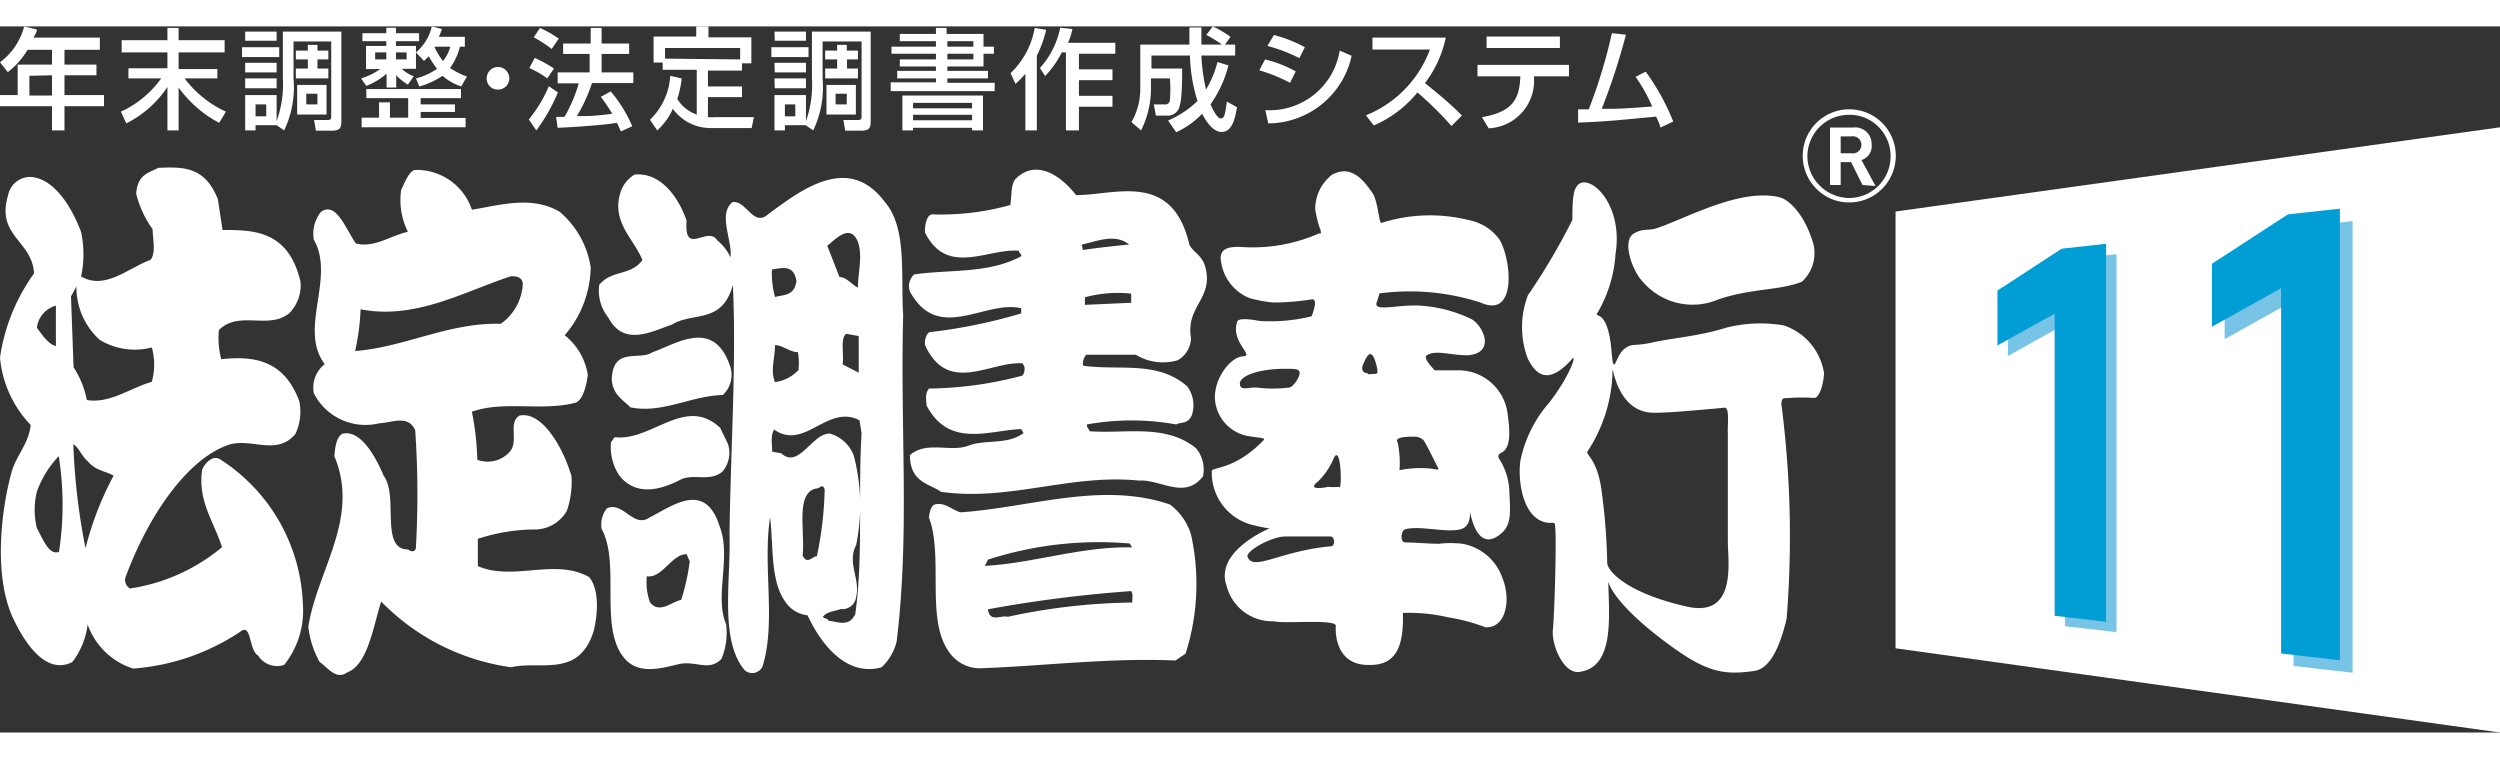
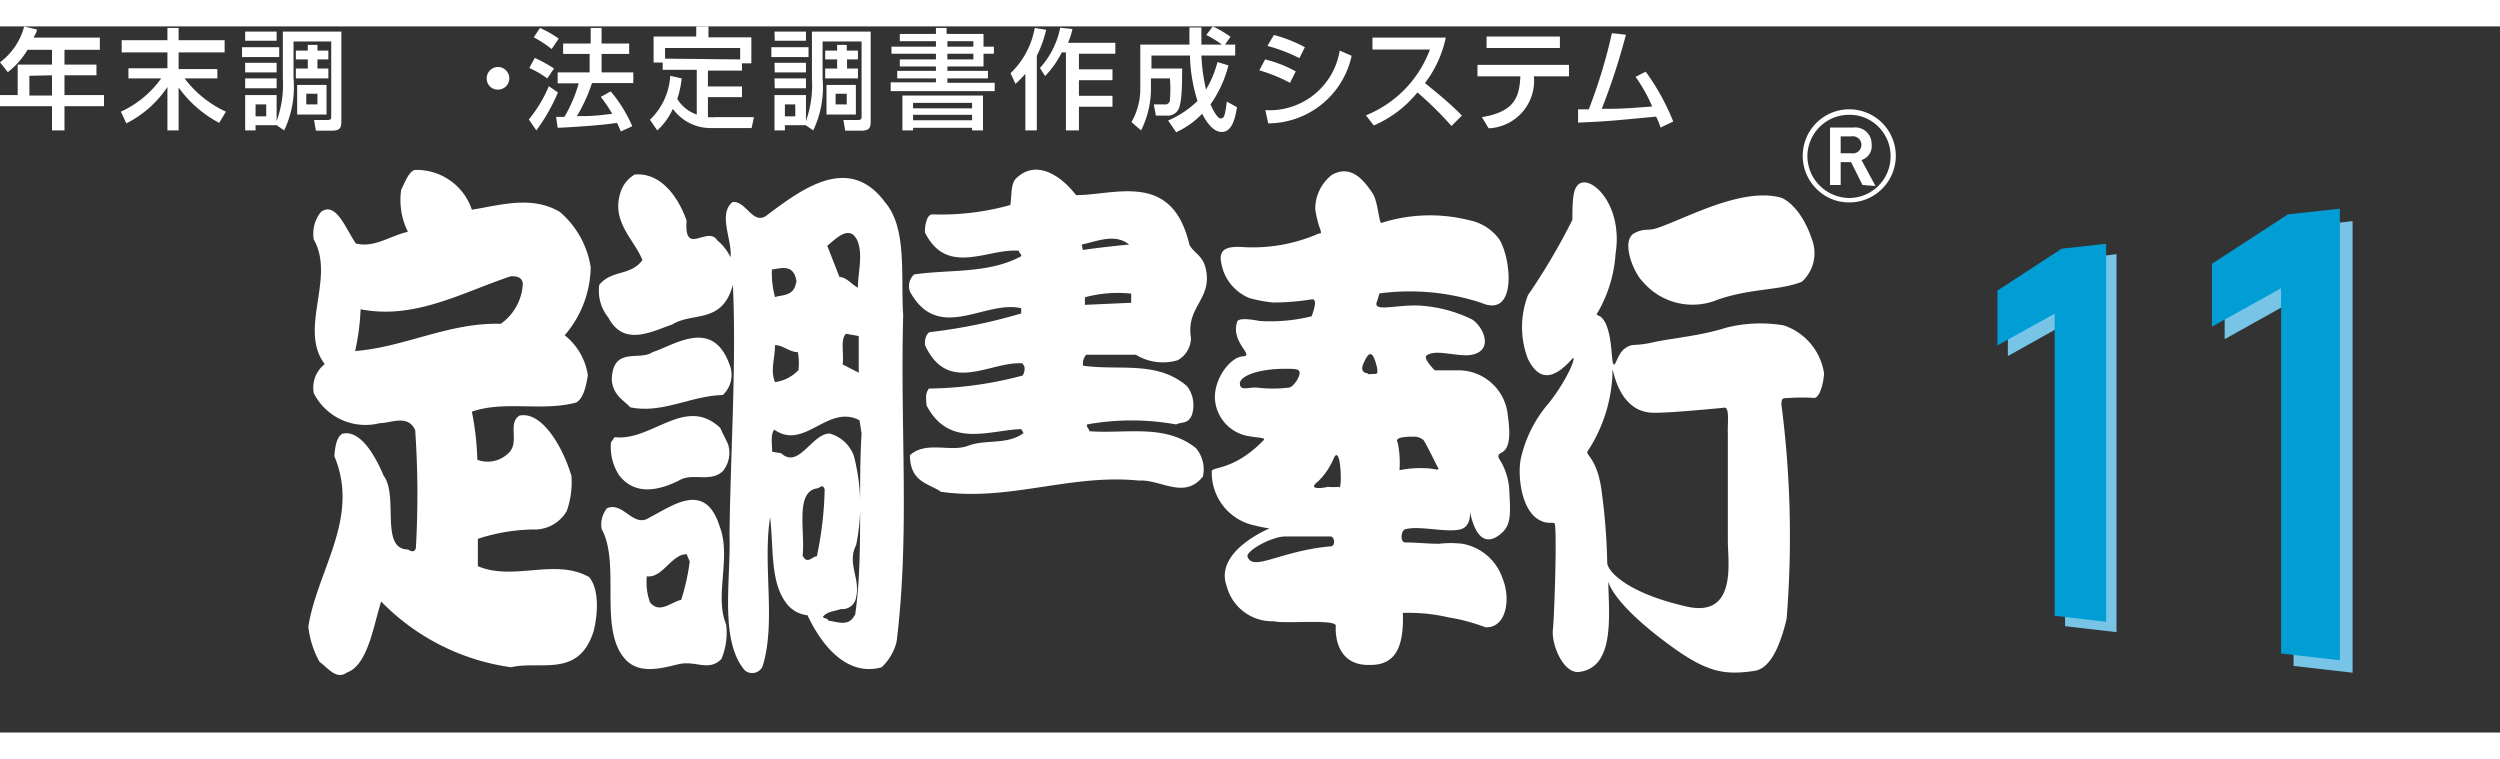
<svg xmlns="http://www.w3.org/2000/svg" width="280" height="85" viewBox="0 0 96.16 27.16">
  <rect x="0" y="0" width="96.16" height="27.16" fill="#333333" stroke="none" />
  <defs>
    <style>.cls-1{fill:#fff;}.cls-2{fill:#77c4e6;}.cls-3{fill:#009ed4;}</style>
  </defs>
  <title>houtei11_wh</title>
  <g id="レイヤー_2" data-name="レイヤー 2">
    <g id="ロゴ">
      <path class="cls-1" d="M22.66,21.18c-1.32-.74-2.91.17-4.28-.42l0-1.05a7.14,7.14,0,0,1,2.12-.36,1.43,1.43,0,0,0,1.3-.71,3.35,3.35,0,0,0,.18-1.35c-.35-1.17-1.16-2.5-2-2.32-.46.29,0,1-.39,1.41a1.14,1.14,0,0,1-1.23.29,10.9,10.9,0,0,0-.21-1.85c1.25-.44,2.68,0,4-.35.27-.12.4-.62.46-1.06a2.41,2.41,0,0,0-.89-1.53,4.09,4.09,0,0,0,1-2.62,3.51,3.51,0,0,0-1.18-2.12c-1.08-.65-2.31-.26-3.39-.09a2.24,2.24,0,0,0-2.16-1.53c-.24,0-.42.48-.56.77a2.73,2.73,0,0,0,.26,1.61c-.68.15-1.29.63-2,.45-.38-.53-.76-1.65-1.35-1.21a1.34,1.34,0,0,0-.27,1.06c.84,1.47-.6,3.44.42,4.79a1.15,1.15,0,0,0-.42,1.12,2.23,2.23,0,0,0,2.54,1.15c.43,0,1.08-.35,1.36.27A36.06,36.06,0,0,1,16,20c0,.26-.21.2-.3.12-1.1,0-.36-2.06-.94-2.83-.37-.88-.94-1.79-1.6-1.62-.23.15-.27.53-.3.86,1,2.38-.66,4.38-1,6.56a3.57,3.57,0,0,0,.43,1.35c.33.24.65.71,1.06.41.79-.29,1-1.73,1.31-2.73a8.63,8.63,0,0,0,5,2.53c1.12-.27,2.61.44,3.18-1.41C23,22.56,23.05,21.65,22.66,21.18Zm-9-8.69a9.07,9.07,0,0,0,.21-1.61c2.09.41,3.91-.65,5.78-1.27.18,0,.41,0,.46.27a2,2,0,0,1-.85,1.56C17.26,11.38,15.55,12.35,13.62,12.49Z" />
-       <path class="cls-1" d="M8.51,16.68c-.27-.2-.54,0-.73.35-.19,1.21.44,2,.76,3A7.16,7.16,0,0,1,5,21.62a.38.38,0,0,1-.18-.41c.85-2.32,2.32-4.5,3.9-5.09.89-.35,1.9.44,2.64-.44a2,2,0,0,0,.15-1.27c-.61-1.64-1.83-1.73-3-1.61a3.17,3.17,0,0,1-.09-1.12c.77-.77,1.92,0,2.71-.65a1.54,1.54,0,0,0,.43-1.2c-.46-2-1.84-2-3-2L8.38,6.65C7.87,5.35,7,5.41,6.09,5.44c-.32.18-.81.23-.85,1A3.93,3.93,0,0,0,5.87,7.8c0,.35.14.91-.08,1.18-.87.32-1.75,1.17-2.67.64a4.11,4.11,0,0,0,0-1.71c-.44-1.17-1.16-2.12-2-2.12a.87.87,0,0,0-.81.71c-.47,1.56.93,1.74,1,3A7.33,7.33,0,0,0,0,12.74a4.29,4.29,0,0,0,1.18,2.59c-.07.7-.53,1.15-.72,1.76C0,18.74-.24,21.27.54,22.84c.55,1.14,1.34,2.07,2.24,1.61A2.92,2.92,0,0,0,3.37,23a2.73,2.73,0,0,0,1.75,1.7,8.54,8.54,0,0,0,4.11-1.41c.46-.38.33.71.7.91a.86.86,0,0,0,1,.36,3.34,3.34,0,0,0,.72-2.33A6.9,6.9,0,0,0,8.51,16.68ZM2.15,10.74V12.3c-.29-.09-.5-.39-.73-.71A1,1,0,0,1,2.15,10.74Zm.12,9.47c-.39.15-.62-.5-.85-.91a2.93,2.93,0,0,1,0-1.41,3.89,3.89,0,0,1,.84-1.36A12,12,0,0,1,2.27,20.21Zm.46-9.82L2.94,10a2.72,2.72,0,0,0,.9,2.06,2.61,2.61,0,0,0,2,.29,2.47,2.47,0,0,1,0,1.32c-.83.24-1.63.85-2.5.7a3.55,3.55,0,0,0-.51-1.26Zm.56,9.68a24.75,24.75,0,0,1-.47-4c.21.12.35.5.55.65.31.38.7.38,1,.56A12.21,12.21,0,0,0,3.29,20.07Z" />
      <path class="cls-1" d="M34.74,11.11c-.1-1.53.16-3.35-.7-4.35-1.38-1.86-3.17-.52-4.5.47-.57.5-.84-.56-1.37-.47-.56.47,0,1.45-.07,2.12a1.94,1.94,0,0,0-.51-.65c-.37-.59-1.29.65-1.18-.76-.41-1.15-1.15-1.86-2-1.77a1.2,1.2,0,0,0-.55.71c-.35,1.12.55,1.8.85,2.58-.46.62-1.17.36-1.66.95a1.64,1.64,0,0,0,.35,1.26c.6,1.15,1.71.51,2.45.27.78-.5,1.93,0,2.34-1.53.14,3.06-.09,6.38-.13,9.6.06,1.72-.4,4.08.59,5.23a.44.44,0,0,0,.68-.15c.53-1.7,0-3.85.29-5.74.14,1.15,0,2.45.6,3.27a1.17,1.17,0,0,0,.84.5c.71,1.5,1.72,2.32,2.85,2a2,2,0,0,0,.58-1C35,19.44,34.62,15.53,34.74,11.11ZM33,8.29c.19.56,0,1.15,0,1.76-.23-.11-.44-.41-.71-.41l-.47-1.2C32.18,8.14,32.71,7.58,33,8.29Zm-.47,3.53.5.09v1.41L32.41,13C32.47,12.59,32.31,12,32.55,11.82Zm-1.84,1.42a1.48,1.48,0,0,1-.88.44c-.19-.44,0-.91,0-1.42.31,0,.56.27.88.27A2.42,2.42,0,0,1,30.71,13.24Zm-.07-3.39c-.08.53-.53.47-.81.56a3.51,3.51,0,0,1-.12-1.06C30,9.32,30.56,9.09,30.64,9.85Zm.25,10.53c.11-.94-.3-2.47.55-2.61.11,0,.23-.21.3.05a13.71,13.71,0,0,1-.3,2.56C31.26,20.38,31.05,20.7,30.89,20.38Zm2,2.27c-.23.47-.71.23-1,.21-.06-.12-.15-.06-.22-.15.16-.21.46-.21.69-.3a.53.53,0,0,0,.59-.46c.17-.71-.36-1.3,0-2a7.53,7.53,0,0,0-.09-3.44,1.38,1.38,0,0,0-.93-.85c-.68,0-1.19,1.38-1.86.76l-.35-.06c0-.29-.07-.65.08-.85,1.17.82,2.05-1,3.28-.36l.08.51C33,17.85,33.21,20.47,32.89,22.65Z" />
      <path class="cls-1" d="M24.24,14.65c1.23.26,2.35-.45,3.56-.47a1.06,1.06,0,0,0,.3-1.06c-.63-1.95-2.1-.89-3-.59-.51.35-1.53-.24-1.57,1.06C23.58,14.2,24,14.38,24.24,14.65Z" />
      <path class="cls-1" d="M23.81,17.26c.64.83,1.59.56,2.3.21.51-.32,1.2.09,1.69-.36A1.11,1.11,0,0,0,28,16.06l-.3-.62c-1.34-1.26-2.63.53-4.06.36l-.14.2A2,2,0,0,0,23.81,17.26Z" />
      <path class="cls-1" d="M27.68,19.23c-.56-1.79-1.85-.76-2.68-.35-.64.45-1-.61-1.65-.35a1,1,0,0,0-.21.8c.73,1.32-.1,3.76.85,4.94.55.7,1.47.41,2.12.26s1.15.3,1.64-.2A2.62,2.62,0,0,0,27.93,23C27.47,21.91,28.14,20.41,27.68,19.23ZM26.2,22.06c-.36.06-.83.56-1.2.09a2.28,2.28,0,0,1-.12-1c.59.09.95-.85,1.53-.85l.12.28A8.23,8.23,0,0,1,26.2,22.06Z" />
      <path class="cls-1" d="M46,16.22c-1.19-.95-2.7-.54-4.1-.65,0-.09-.12-.15-.09-.26a9.64,9.64,0,0,1,3.43,0c.21-.11.44,0,.6-.35a1.21,1.21,0,0,0-.18-1.12c-1.15-1-2.63-.59-4-.79a.51.51,0,0,1,.12-.42h1.91a2,2,0,0,0,1.61.21,1,1,0,0,0,.51-.85c-.21-1.24.88-1.51.55-2.74-.13-.46-.44-.53-.61-.85-.66-2.85-2.85-1.91-4.36-1.91-.62-.8-1.57-1.39-2.33-.62-.19.23-.14.65-.2,1a9.87,9.87,0,0,1-3,.36c-.22,0-.3.47-.28.7.85,1.71,2.44.59,3.61.7,0,.09.11.12.09.21-1.26.68-2.74.5-4.12.7a.62.62,0,0,0-.16.66c1.1,2,2.88.31,4.28.64v.2a20.53,20.53,0,0,1-3.52.72c-.12.05-.2.26-.18.5.89,1.93,2.51.61,3.75.7l.07.12a.45.45,0,0,1-.07.35,14.54,14.54,0,0,1-3.6.5c-.15.2-.11.38-.09.65.87,1.67,2.45.94,3.64.91l.09.15c-.62.47-1.45.23-2.13.49s-1.6-.2-2.24.36c0,1.06.75,1.09,1.19,1.41,2.61.38,5-.7,7.62-.43.82-.06,1.75.75,2.46-.16A1.27,1.27,0,0,0,46,16.22Zm-2.49-5.94v.35l-1.78.08v-.29A4.78,4.78,0,0,1,43.52,10.28ZM41.61,8.39c.58-.12,1.28-.44,1.82,0-.6.06-1.18.12-1.78.21Z" />
-       <path class="cls-1" d="M45,18.39c-2.62-.9-5.38.12-8.05.3-.34-.09-.62-.41-1-.3-.15.06-.2.33-.22.5.57,1.51-.13,3.89.76,5.15a1.44,1.44,0,0,0,1.18.65c2.51-.09,5-.41,7.54-.3l.39-.26a8.78,8.78,0,0,0,.21-4.59A2.26,2.26,0,0,0,45,18.39ZM38,20.51a13.86,13.86,0,0,1,5.46-.62l.08.15c-1.92-.05-3.79.61-5.66.71Zm5.54,1.65a23.74,23.74,0,0,0-4.78.55c-.25-.08-.69.24-.76-.29a50,50,0,0,1,5.51-.7C43.59,21.83,43.55,22,43.55,22.16Z" />
      <path class="cls-1" d="M68.61,11.5a5.37,5.37,0,0,0-2.22.09c-1,.32-2.15.41-2.85.57s-.76,0-1.08.26-.39,1.11-.47.12c-.14-1.79-.72-1.28-.54-1.53a5.14,5.14,0,0,0,.69-2.26c.31-1.93-1-3.11-1.45-2.65-.15.17-.21.38-.21,1.34a24.36,24.36,0,0,1-1.71,2.9,3.43,3.43,0,0,0,0,2.45c.33.65.81,1,1.7,0,.19-.21-.08.65-.88,1.68a4.87,4.87,0,0,0-1.1,2.19c-.11.58,0,1.9.69,2.31.33.19.5.09.61.14s0,3.55-.06,4.1.39,1.68,1,1.62c1.38-.16,1.16-2.13,1.13-3.47.08.27.47,1,2.07,2.22s2.28,1.4,3.55,1.21c.63-.09,1-1,1.24-2a39.48,39.48,0,0,0-.2-8.25c0-.29.09-.23.32-.25a7.18,7.18,0,0,1,.94,0c.2,0,.36-.52.38-.95A2.31,2.31,0,0,0,68.61,11.5ZM64.9,22.32c-2.36-.53-3.08-1.39-3.08-1.69a23.27,23.27,0,0,0-.2-2.64c-.16-1.44-.7-1.51-.54-1.67a5.83,5.83,0,0,0,.94-2.9c0-.9,0,1.44,1.59,1.44.28,0,.66,0,2.68-.19.26-.09.15.61.17,1,0,.92,0,3.39,0,4.15S66.82,22.74,64.9,22.32Z" />
      <path class="cls-1" d="M63.19,9.82a2.51,2.51,0,0,0,2.88.69c1.31-.45,2.37-.34,3.24-.69a1.49,1.49,0,0,0,.43-1.49c-.4-1.31-1.07-1.7-1.26-1.75-1.5-.39-3.6.79-4.72,1.17-.37.13-.5,0-.87.19C62.32,8.2,62.82,9.47,63.19,9.82Z" />
      <path class="cls-1" d="M58,15a1.91,1.91,0,0,0-1.81-1.77c-.11,0-1,0-1,0s-.48-.47-.31-.58c.35-.22.9,0,1.57,0,1.07-.08.63-1.09.17-1.38a5.3,5.3,0,0,0-2-.53c-.92-.05-1.86.28-1.65-.17l.09-.3a8.81,8.81,0,0,1,3.91.36c1.49.65,1.11-2,.63-2.53a1.9,1.9,0,0,0-1.11-.65,6.15,6.15,0,0,0-3.36.11c-.09,0-.13-.85-.34-1.15-.32-.47-.81-1.12-1.56-.7a1.66,1.66,0,0,0-.64,1.33,4.65,4.65,0,0,0,.15.65c.15.36,0,.27,0,.27a6.32,6.32,0,0,1-3.05.52c-.32,0-.84,0-.72.59a1.78,1.78,0,0,0,1.09,1.38,5.35,5.35,0,0,0,.91.17,9.67,9.67,0,0,0,1.48-.12c.29-.06,0,.65,0,.65a6.6,6.6,0,0,1-2,.18c-.47-.09-.85-.11-.87.05-.24.78.69,1.29.23,1.31s-1.1.81-1.08,1.61a1.55,1.55,0,0,0,1.3,1.46c.37.07.65.05.58.15-1.19,1.23-2.06,1-2,1.23a2.07,2.07,0,0,0,1.67,2.06,5,5,0,0,0,.55.11s-2.13.87-1.65,2.21A1.81,1.81,0,0,0,49,22.88c.4.11,2.41-.1,2.38.18,0,0-.14,1.56,1.34,1.5,1,0,1.28-.76,1.24-2a6.68,6.68,0,0,1,1.75.17,7.17,7.17,0,0,1,1.42.38c.8.05,1-1.07.66-1.89a2,2,0,0,0-1.54-1.32,3.87,3.87,0,0,0-.9,0c-.42,0-.86-.05-1.29-.05-.23,0-.17-.48,0-.51.54-.15,1.6.15,2.13,0s.27-1,.38-.54c.3,1.23.86,1,1.22.66s.3-.83.26-1.69a2.48,2.48,0,0,0-.4-1.16C57.52,16.22,58.25,16.73,58,15Zm-9.72-1.11c-.3,0-.58.13-.59-.15s.69-.58,1.79-.57c.32,0,.51,0,.51.16s-.22.51-.39.56A5.22,5.22,0,0,1,48.32,13.89ZM51.17,20c-1.93.17-3,1-3.19.38,0-.24.92-.74,1.42-.76.27,0,1.79,0,1.79,0C51.34,19.64,51.38,20,51.17,20Zm.35-2.29a2.75,2.75,0,0,1-.48,0c.12,0-.86.19-.35-.2a2.7,2.7,0,0,0,.62-.92C51.57,16.08,51.63,17.69,51.52,17.75Zm1.09-4.37c-.2,0-.26-.16-.18-.34.2-.47.36-.63.54.14C53,13.42,53,13.35,52.61,13.38ZM54.93,17a4.08,4.08,0,0,0-1.1.07A3.83,3.83,0,0,0,53.76,16c-.17-.23.5-.22.64-.22a.53.53,0,0,1,.36.14c.1.14.52,1,.52,1C55.45,17.14,55.14,17,54.93,17Z" />
      <path class="cls-1" d="M71.13,6.77a1.77,1.77,0,0,0,1.26-.52,1.79,1.79,0,1,0-2.52,0A1.75,1.75,0,0,0,71.13,6.77ZM69.52,5a1.6,1.6,0,0,1,1.61-1.6,1.55,1.55,0,0,1,1.13.47A1.58,1.58,0,0,1,72.72,5,1.6,1.6,0,0,1,71.13,6.6,1.63,1.63,0,0,1,70,6.13,1.61,1.61,0,0,1,69.52,5Z" />
      <path class="cls-1" d="M71.64,6.1l-.44-.88h-.4V6.1h-.41V3.89h.89a.63.63,0,0,1,.71.64.56.56,0,0,1-.39.61l.54,1Zm-.43-1.87H70.8v.65h.41a.33.33,0,1,0,0-.65Z" />
      <path class="cls-1" d="M1.06.9a3.07,3.07,0,0,1-.76.86L0,1.38A2.51,2.51,0,0,0,.93,0l.49.12c0,.1-.07.19-.13.31H3.84V.9H2.48v.57H3.71v.41H2.48v.76H4v.43H2.48V4H2V3.07h-2V2.64H.68V1.47H2V.9Zm.07,1v.76H2V1.88Z" />
      <path class="cls-1" d="M4.68.53H6.44V.06h.43V.53H8.64V1H6.87v.64H8.36V2H7.1A4.18,4.18,0,0,0,8.69,3.28l-.26.43A4.53,4.53,0,0,1,6.87,2.35V4H6.44V2.33a4.15,4.15,0,0,1-1.58,1.4l-.21-.45A3.9,3.9,0,0,0,6.2,2H4.94V1.61h1.5V1H4.68Z" />
      <path class="cls-1" d="M9.31.8h1.43v.38H9.31Zm1.33,3H9.83V4h-.4V2.64h1.21v1A4.1,4.1,0,0,0,10.88,2V.2h2.25V3.6c0,.24,0,.41-.35.41h-.63l-.07-.41h.52c.14,0,.14-.07.14-.14V.58H11.29V2a3.86,3.86,0,0,1-.36,2ZM9.43.2h1.21V.55H9.43Zm0,1.2h1.21v.37H9.43Zm0,.6h1.21v.38H9.43Zm.4,1v.46h.41V3ZM12.21.71V.93h.42v.34h-.42v.35h.42V2H11.38V1.62h.46V1.27h-.46V.93h.46V.71Zm-.78,1.54h1.13V3.39H11.43Zm.35.34V3h.43V2.59Z" />
-       <path class="cls-1" d="M16,2a2.49,2.49,0,0,0,.81-.37,4.48,4.48,0,0,1-.32-.48l-.18.18L16,1v.63h-.55a1.54,1.54,0,0,0,.46.29l-.22.32a2.09,2.09,0,0,1-.45-.36v.47h-.37V1.82a2.76,2.76,0,0,1-.78.47L13.89,2a2.6,2.6,0,0,0,.74-.36h-.55V.75h.78V.57h-.92V.26h.92V.05h.37V.26h.89V.57h-.89V.75H16V1A1.86,1.86,0,0,0,16.61,0L17,.1a2.65,2.65,0,0,1-.12.3h1V.78h-.19a2.32,2.32,0,0,1-.38.82,3,3,0,0,0,.65.33l-.22.38a2.12,2.12,0,0,1-.72-.41,3,3,0,0,1-.89.41ZM17.5,3v.29H16.18v.23h1.73v.36h-4V3.51h.67V2.92H15v.59h.7V2.76H14.09V2.41h3.64v.35H16.18V3ZM14.43,1v.27h.43V1Zm.8,0v.27h.41V1ZM16.71.78a2.41,2.41,0,0,0,.33.55,1.49,1.49,0,0,0,.28-.55Z" />
      <path class="cls-1" d="M19.59,2a.43.43,0,0,1-.44.43A.42.42,0,0,1,18.72,2a.44.44,0,0,1,.43-.44A.44.44,0,0,1,19.59,2Z" />
      <path class="cls-1" d="M21.46,2.54A7,7,0,0,1,20.63,4l-.29-.42a5.11,5.11,0,0,0,.77-1.28Zm-.89-1.33a5.81,5.81,0,0,1,.74.41L21.05,2a3.65,3.65,0,0,0-.69-.4Zm.2-1.15a3.94,3.94,0,0,1,.72.41l-.27.4a4.53,4.53,0,0,0-.69-.45Zm2,2.12a6.3,6.3,0,0,1-.58,1.27c.49,0,.67,0,1.36-.09a6.85,6.85,0,0,0-.44-.65l.38-.21a5.32,5.32,0,0,1,.83,1.34l-.44.2c-.05-.12-.09-.21-.15-.33-.61.1-1.81.17-2.28.19l-.06-.42h.32a5.47,5.47,0,0,0,.55-1.29h-.81V1.77h1.23V1.06H21.66V.66h1.06V.06h.42v.6H24.2v.4H23.14v.71h1.22v.41Z" />
      <path class="cls-1" d="M26.22,2a3.61,3.61,0,0,1-.17.79,1.42,1.42,0,0,0,.75.6V1.67H25.49V1.39h-.35v-1h1.64V0h.47V.42H28.9v1h-.36v.28H27.23v.61h1.31v.41H27.23v.77a1.75,1.75,0,0,0,.29,0H29l-.09.42H27.33a1.79,1.79,0,0,1-1.45-.74,2.46,2.46,0,0,1-.6.83L25,3.59a2.54,2.54,0,0,0,.78-1.69Zm2.25-.73V.83H25.58v.41Z" />
      <path class="cls-1" d="M29.67.8H31.1v.38H29.67Zm1.32,3h-.8V4h-.4V2.64H31v1A4.1,4.1,0,0,0,31.23,2V.2h2.26V3.6c0,.24,0,.41-.35.41h-.63l-.07-.41H33c.14,0,.14-.07.14-.14V.58H31.64V2a3.86,3.86,0,0,1-.36,2ZM29.79.2H31V.55h-1.2Zm0,1.2H31v.37h-1.2Zm0,.6H31v.38h-1.2Zm.4,1v.46h.4V3ZM32.57.71V.93H33v.34h-.42v.35H33V2H31.74V1.62h.46V1.27h-.46V.93h.46V.71Zm-.78,1.54h1.13V3.39H31.79Zm.35.34V3h.43V2.59Z" />
      <path class="cls-1" d="M34.61.29H36V.06h.41V.29h1.42V.78h.4v.27h-.4v.49H36.44v.17H38V2H36.44v.17h1.82v.32h-4V2.15H36V2H34.51V1.71H36V1.54H34.61V1.27H36V1.05H34.29V.78H36V.57H34.61Zm.1,2.37h3.1V4h-.42V3.9H35.12V4h-.41Zm.41.28v.21h2.27V2.94Zm0,.46v.21h2.27V3.4ZM36.44.57V.78h1V.57Zm0,.48v.22h1V1.05Z" />
      <path class="cls-1" d="M39.44,1.82a3.59,3.59,0,0,1-.38.39l-.19-.41A3.18,3.18,0,0,0,39.8.06l.44.07a4.5,4.5,0,0,1-.36,1V4h-.44ZM41.25.1a2.59,2.59,0,0,1-.17.53H42.9v.42H41.5v.6h1.29v.42H41.5v.6h1.29v.42H41.5V4H41v-3h-.16a3.78,3.78,0,0,1-.64.91L40,1.6A3.25,3.25,0,0,0,40.78.05Z" />
      <path class="cls-1" d="M44.93,3.62a3.75,3.75,0,0,0,1.13-.75,6.33,6.33,0,0,1-.29-1.75H44.29v.5h1.18c0,.31,0,1.15-.09,1.41a.47.47,0,0,1-.53.4h-.39L44.38,3h.41A.18.18,0,0,0,45,2.82,5,5,0,0,0,45,2h-.73v.35A3.58,3.58,0,0,1,43.89,4l-.37-.32a2.55,2.55,0,0,0,.34-1.3V.7h1.89c0-.14,0-.6,0-.66h.46V.7H47a3.94,3.94,0,0,0-.6-.37L46.65,0a4.18,4.18,0,0,1,.68.4l-.21.3h.39v.42h-1.3a7.11,7.11,0,0,0,.18,1.31,4.12,4.12,0,0,0,.44-1.06l.42.13A4.51,4.51,0,0,1,46.56,3s.23.54.39.54.17-.18.24-.65l.39.22c-.07.41-.18.95-.59.95s-.7-.61-.75-.7a3.28,3.28,0,0,1-1,.71Z" />
      <path class="cls-1" d="M49.62,2.17a6.2,6.2,0,0,0-1.18-.48l.22-.42a4.68,4.68,0,0,1,1.18.46Zm-.95,1.05A2.73,2.73,0,0,0,51.53.93l.46.2a3.3,3.3,0,0,1-3.21,2.6Zm1.31-2A6.39,6.39,0,0,0,48.75.75L49,.33A5.36,5.36,0,0,1,50.19.8Z" />
      <path class="cls-1" d="M52.54,3.42A4.36,4.36,0,0,0,55,.89H52.79V.43h2.82a4.35,4.35,0,0,1-.8,1.75c.49.4,1,.81,1.42,1.25l-.4.4a13.34,13.34,0,0,0-1.31-1.29,4.39,4.39,0,0,1-1.68,1.27Z" />
      <path class="cls-1" d="M60.35,1.48v.44H59a1.83,1.83,0,0,1-1.74,2L57,3.49c1.27-.21,1.44-.78,1.48-1.57H56.83V1.48ZM60,.39V.83H57.18V.39Z" />
      <path class="cls-1" d="M63.3,1.74a8.86,8.86,0,0,1,1.06,1.92l-.49.23a2.31,2.31,0,0,0-.17-.42c-1.61.15-1.79.18-3,.23l0-.51c.09,0,.3,0,.41,0A20.06,20.06,0,0,0,62,.26l.54.06a25.23,25.23,0,0,1-.93,2.85c.65,0,.78,0,1.94-.09a6,6,0,0,0-.64-1.14Z" />
-       <polygon class="cls-1" points="96.16 27.16 72.91 23.92 72.91 7.12 96.16 3.88 96.16 27.16" />
      <polygon class="cls-2" points="77.23 10.56 77.23 12.68 79.43 11.45 79.43 23.07 81.41 23.3 81.41 8.76 79.7 8.96 77.23 10.56" />
      <polygon class="cls-2" points="88.48 7.71 85.57 9.61 85.57 12.03 88.22 10.55 88.22 24.6 90.49 24.86 90.49 7.49 88.48 7.71" />
      <polygon class="cls-3" points="88 7.23 85.08 9.13 85.08 11.55 87.74 10.07 87.74 24.12 90 24.38 90 7.01 88 7.23" />
      <polygon class="cls-3" points="76.83 10.16 76.83 12.27 79.03 11.05 79.03 22.67 81.01 22.9 81.01 8.36 79.3 8.55 76.83 10.16" />
    </g>
  </g>
</svg>